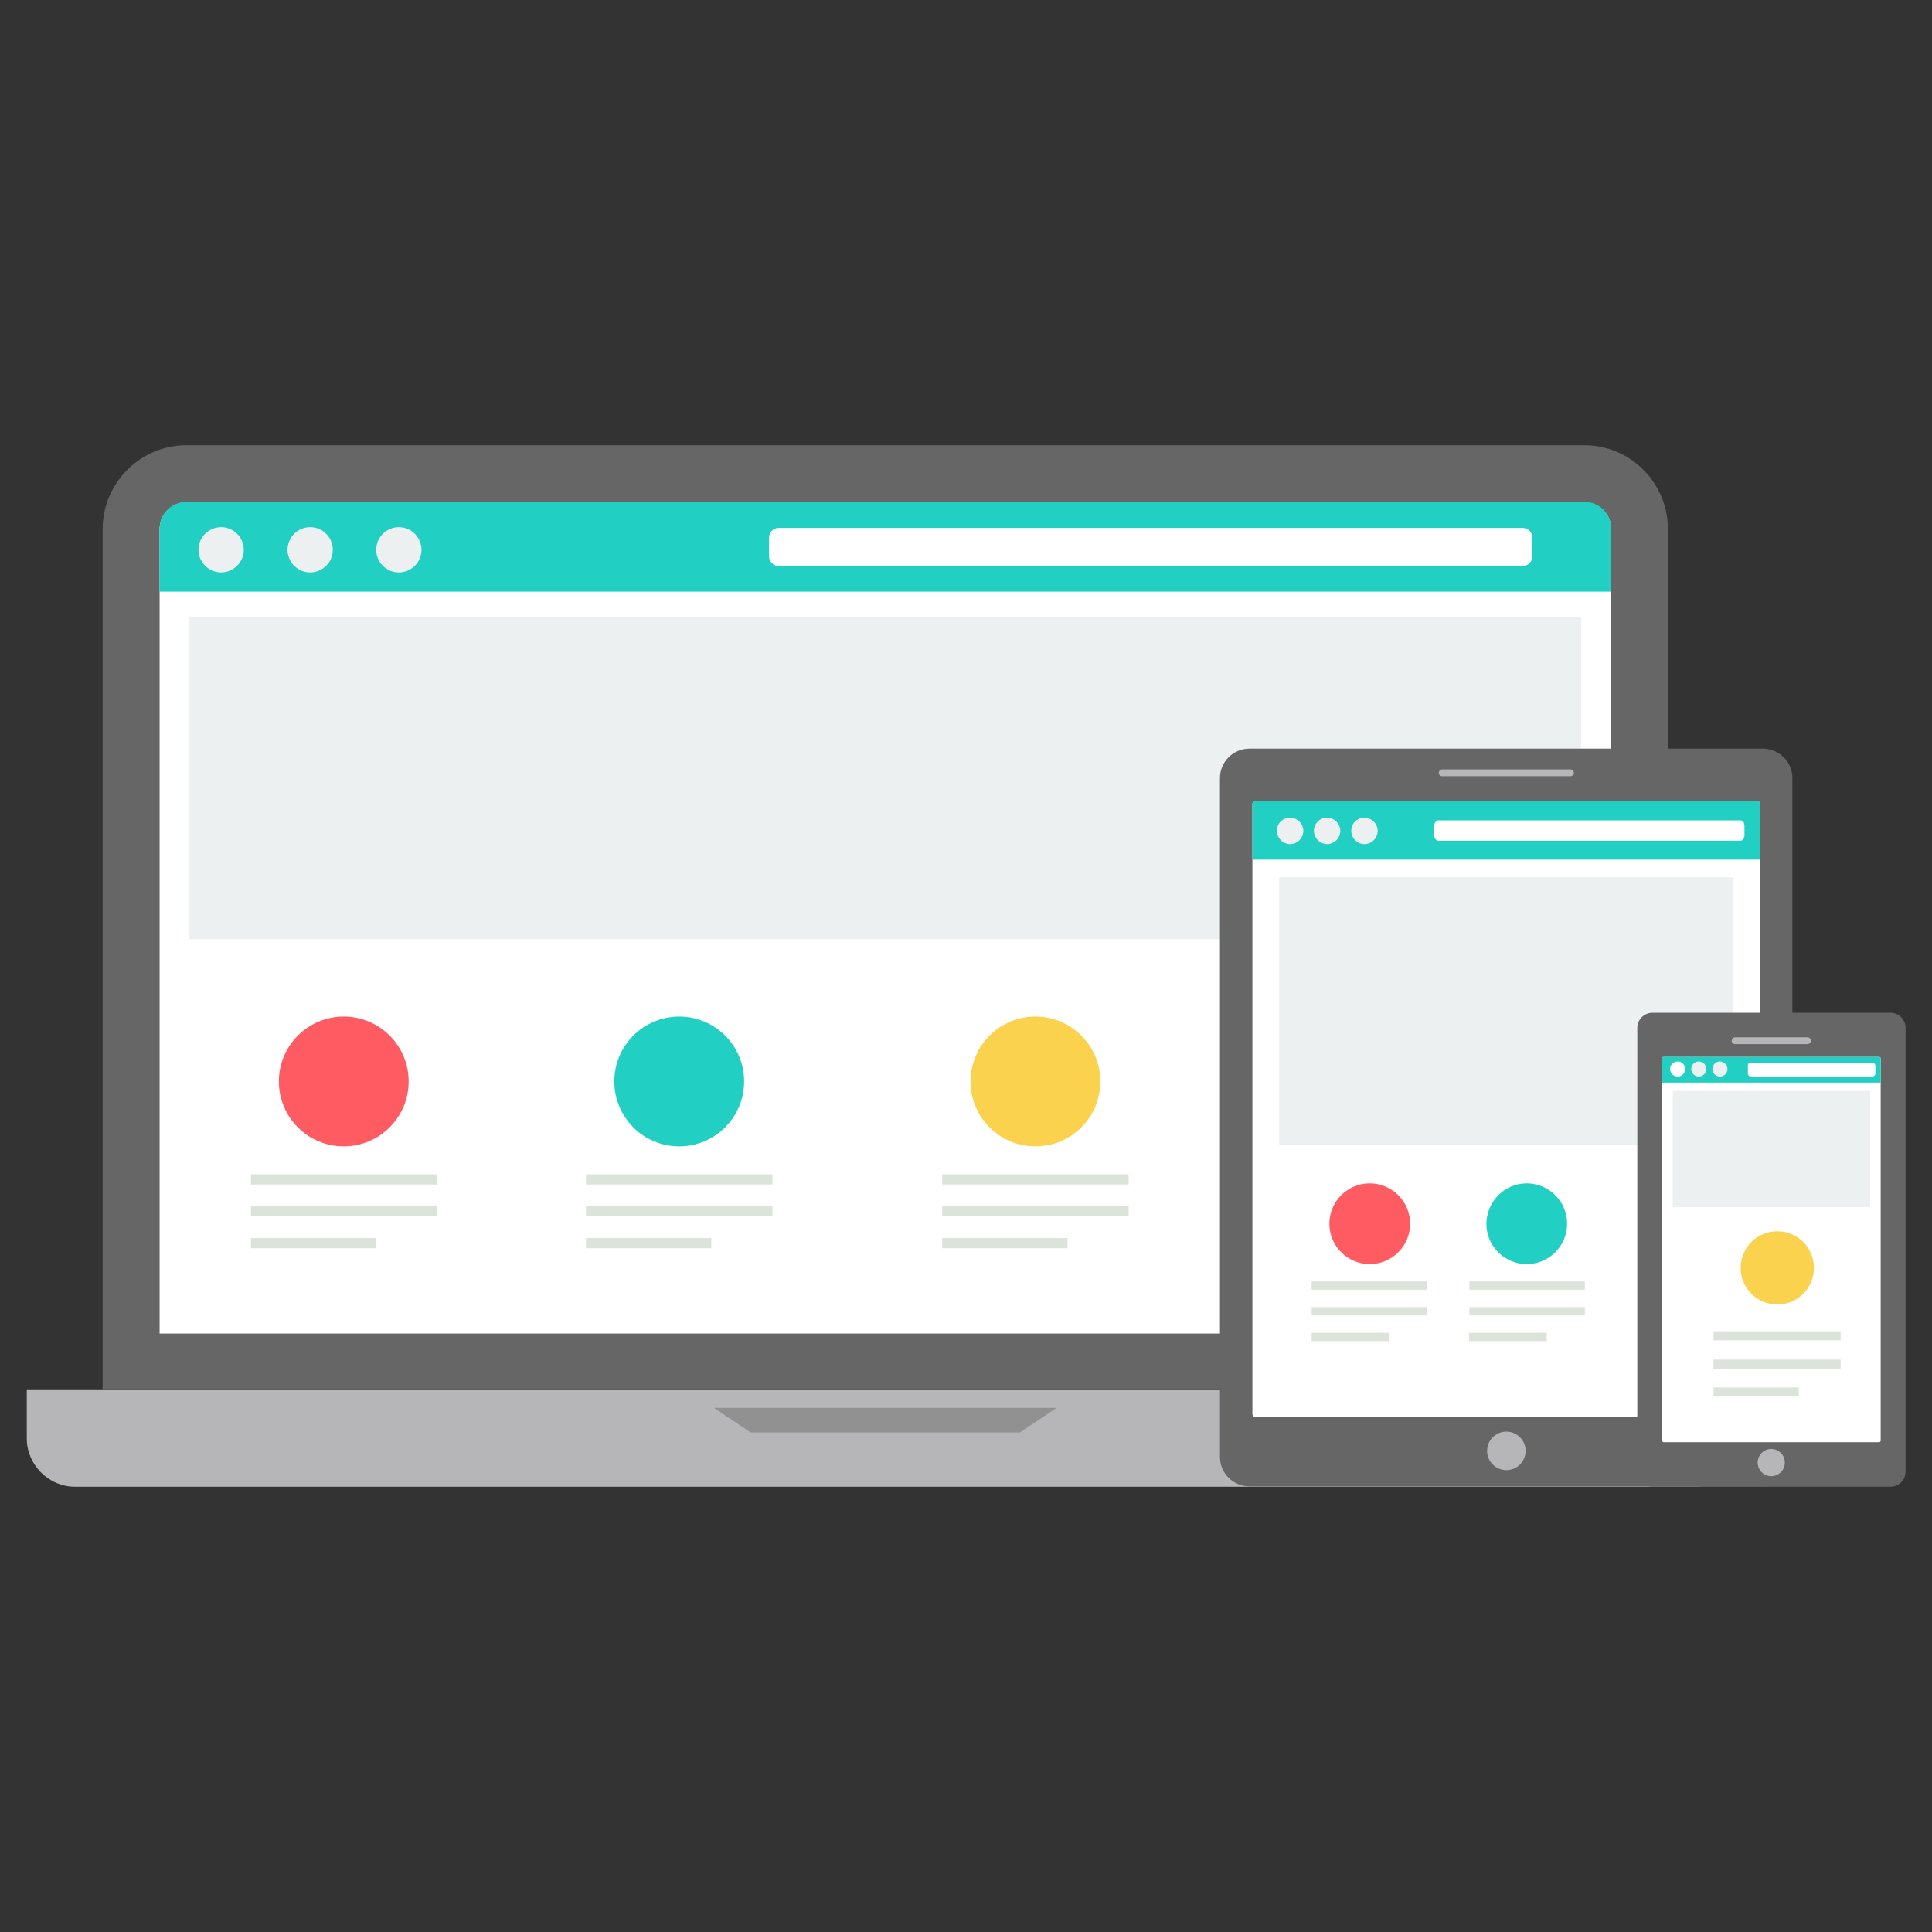
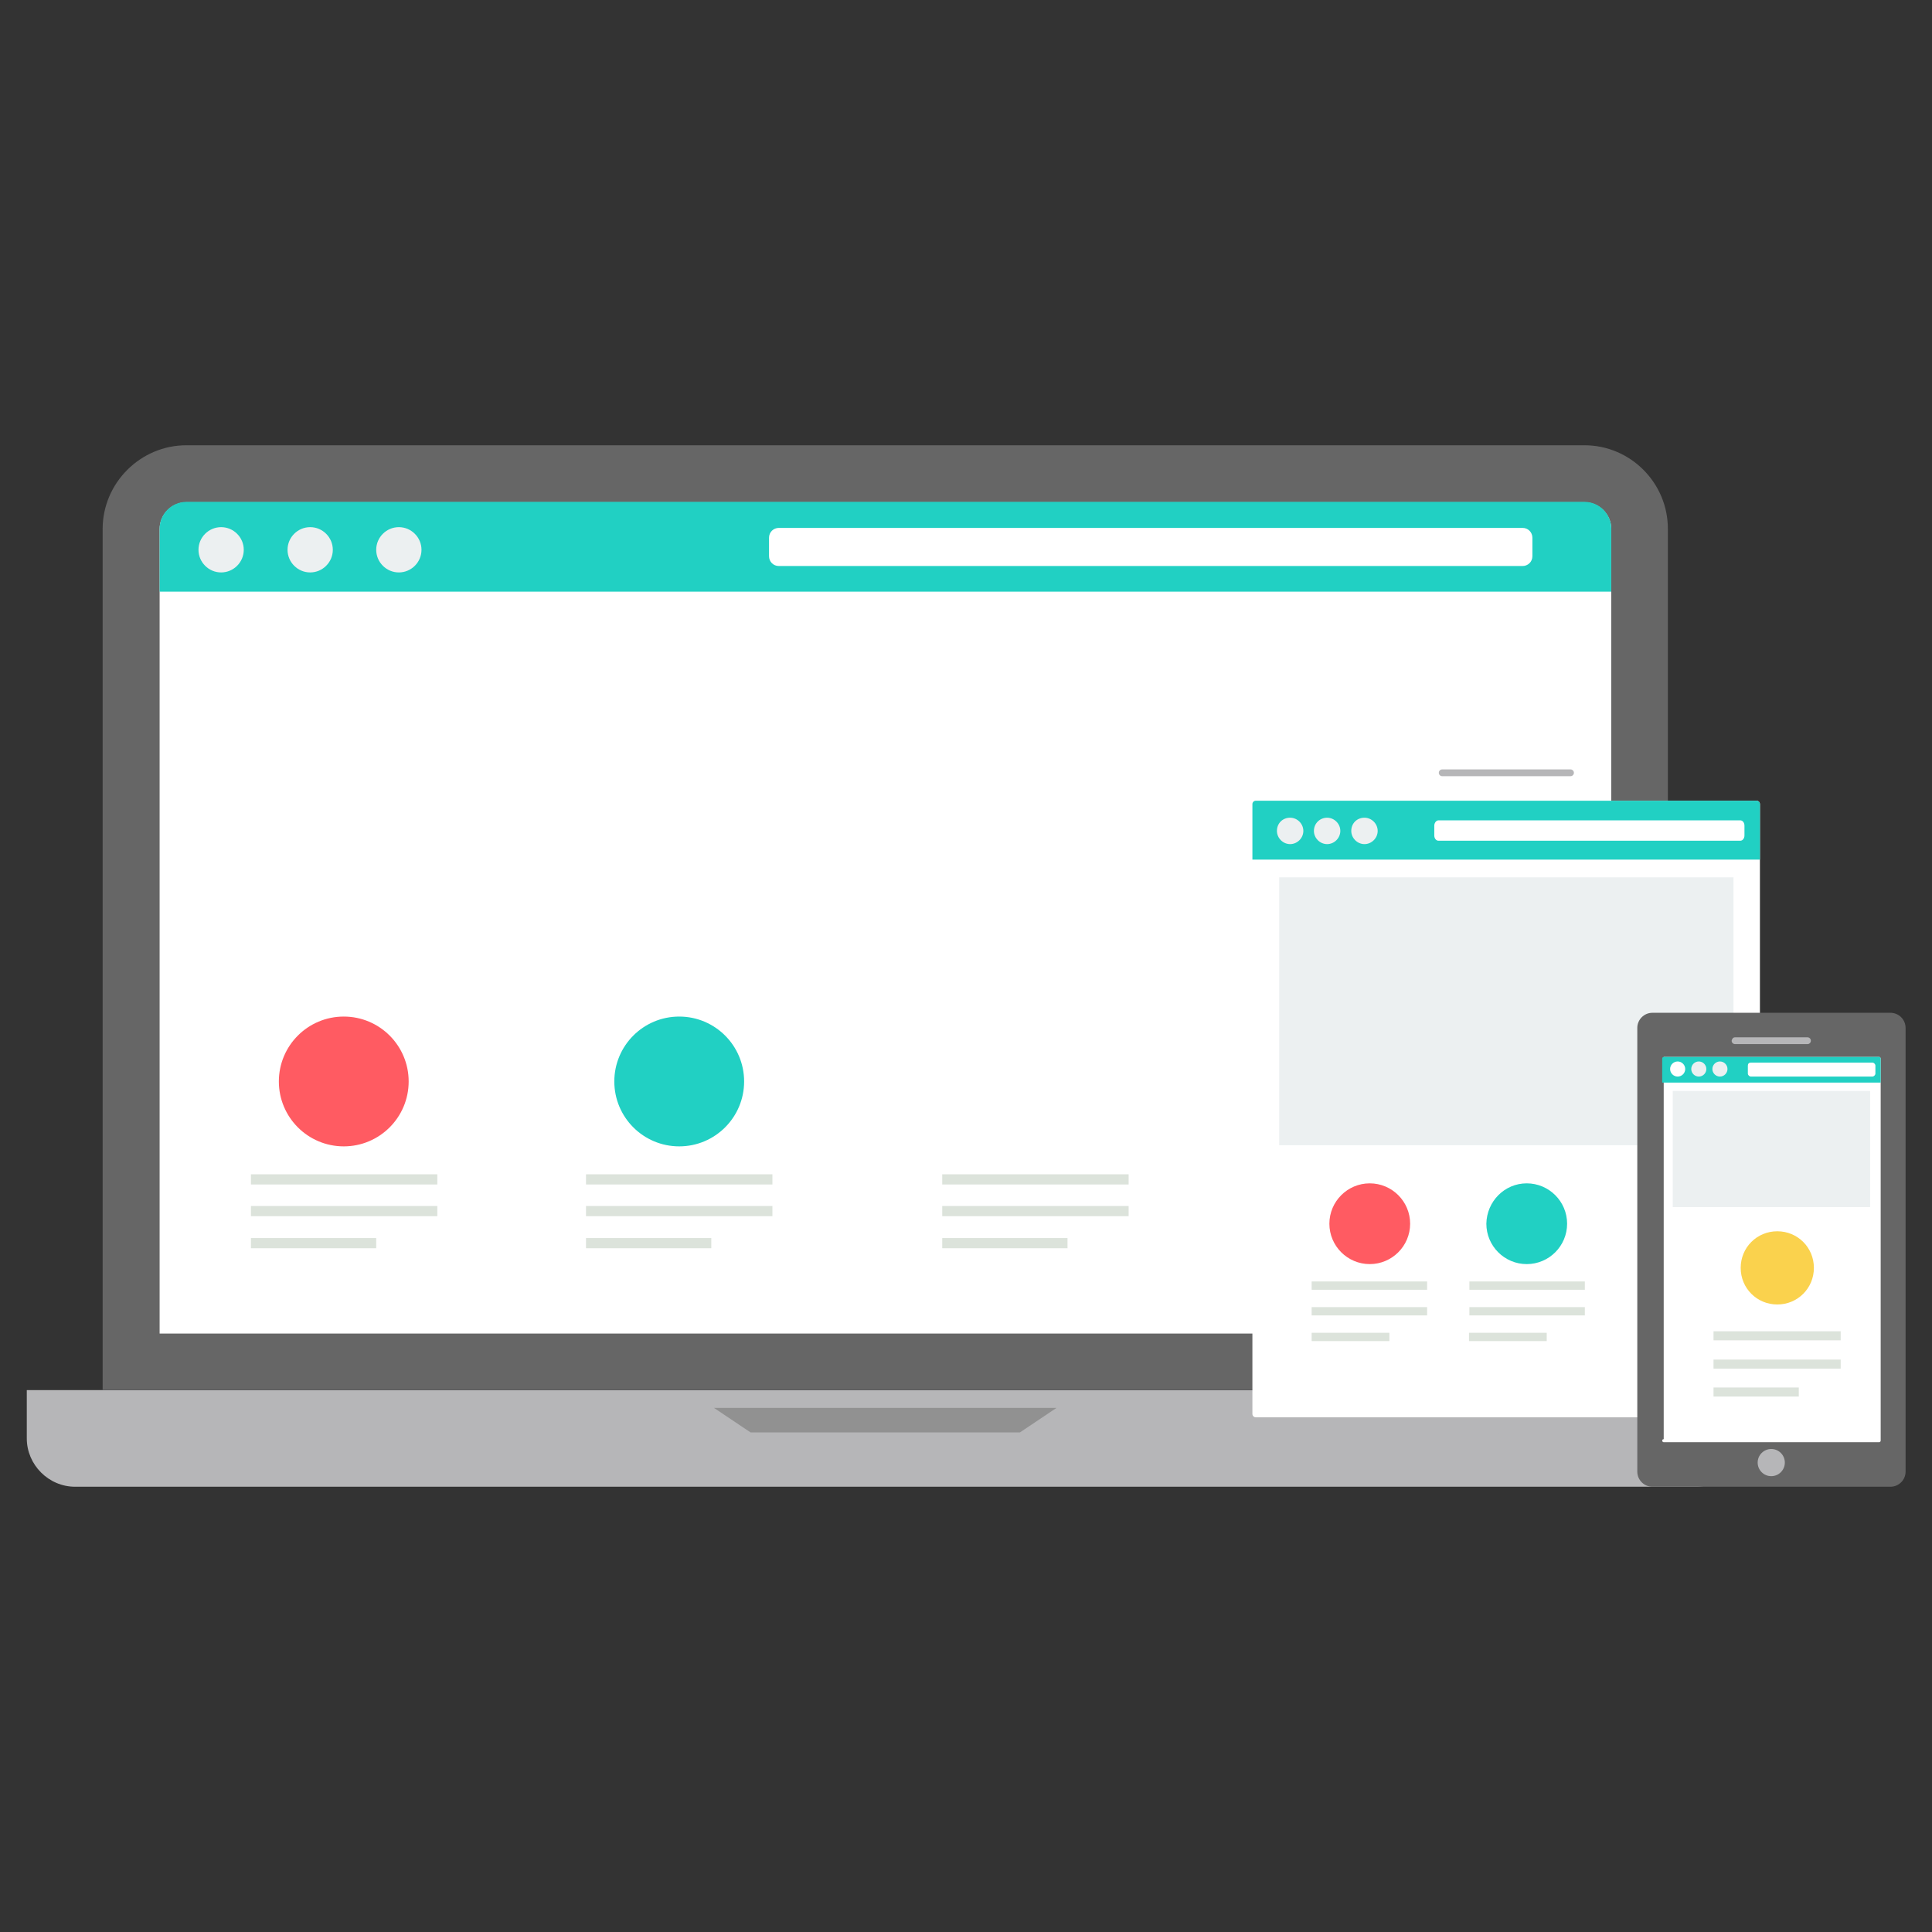
<svg xmlns="http://www.w3.org/2000/svg" viewBox="-41 164.9 512 512" enable-background="new -41 164.9 512 512">
  <rect x="-41" y="164.9" width="512" height="512" fill="#333333" stroke="none" />
  <style type="text/css">.st0{fill:#666666;} .st1{fill:#FFFFFF;} .st2{fill:#ECF0F1;} .st3{fill:#B6B6B8;} .st4{fill:#919191;} .st5{fill:#21D0C3;} .st6{fill:#FF5B62;} .st7{fill:#DCE3DB;} .st8{fill:#FAD24D;}</style>
  <path class="st0" d="M8.4 282.9h370.5c12.2 0 22.1 10 22.1 22.1v228.2h-414.8v-228.1c0-12.2 10-22.2 22.2-22.2z" />
  <path class="st1" d="M1.3 518.3h384.7v-213.2c0-3.9-3.2-7.1-7.1-7.1h-370.5c-3.9 0-7.1 3.2-7.1 7.1v213.2z" />
-   <path class="st2" d="M9.2 328.4h368.8v85.4h-368.8v-85.4z" />
  <path class="st3" d="M-33.9 533.3h455.1v12.8c0 7-5.8 12.8-12.8 12.8h-429.5c-7 0-12.8-5.8-12.8-12.8v-12.8z" />
  <path class="st4" d="M148.2 538h90.8l-9.7 6.5h-71.4l-9.7-6.5z" />
-   <path class="st0" d="M290.1 363.3h136.1c4.3 0 7.8 3.5 7.8 7.8v179.9c0 4.3-3.5 7.8-7.8 7.8h-136.1c-4.3 0-7.8-3.5-7.8-7.8v-179.9c0-4.3 3.5-7.8 7.8-7.8z" />
  <path class="st1" d="M291.8 377.1h132.7c.5 0 .9.4.9.9v161.6c0 .5-.4.9-.9.9h-132.7c-.5 0-.9-.4-.9-.9v-161.6c0-.5.4-.9.9-.9z" />
  <circle class="st3" cx="358.2" cy="549.4" r="5.1" />
  <path class="st2" d="M298 397.4h120.4v71h-120.4v-71z" />
  <path class="st0" d="M396.9 433.3h63.1c2.2 0 4 1.8 4 4v117.6c0 2.2-1.8 4-4 4h-63.1c-2.2 0-4-1.8-4-4v-117.6c0-2.2 1.8-4 4-4z" />
-   <path class="st1" d="M399.9 445h57.1c.2 0 .4.2.4.4v101.3c0 .2-.2.4-.4.4h-57.1c-.2 0-.4-.2-.4-.4v-101.3c0-.2.1-.4.4-.4z" />
+   <path class="st1" d="M399.9 445h57.1c.2 0 .4.2.4.4v101.3c0 .2-.2.4-.4.4h-57.1c-.2 0-.4-.2-.4-.4c0-.2.1-.4.4-.4z" />
  <circle class="st3" cx="428.4" cy="552.5" r="3.6" />
  <path class="st3" d="M418.8 439.8h19.2c.5 0 .9.4.9.9s-.4.9-.9.9h-19.2c-.5 0-.9-.4-.9-.9.1-.5.4-.9.9-.9z" />
  <path class="st5" d="M386 321.7h-384.7v-16.7c0-3.9 3.2-7.1 7.1-7.1h370.5c3.9 0 7.1 3.2 7.1 7.1v16.7z" />
  <path class="st1" d="M165.4 304.8h197.1c1.5 0 2.6 1.2 2.6 2.6v4.9c0 1.5-1.2 2.6-2.6 2.6h-197.1c-1.5 0-2.6-1.2-2.6-2.6v-4.9c0-1.5 1.2-2.6 2.6-2.6z" />
  <path class="st2" d="M17.6 304.6c3.3 0 6 2.7 6 6s-2.7 6-6 6-6-2.7-6-6 2.7-6 6-6zm23.6 0c3.3 0 6 2.7 6 6s-2.7 6-6 6-6-2.7-6-6 2.7-6 6-6zm23.5 0c3.3 0 6 2.7 6 6s-2.7 6-6 6-6-2.7-6-6 2.7-6 6-6z" />
  <path class="st6" d="M50.1 434.3c9.5 0 17.2 7.7 17.2 17.2s-7.7 17.2-17.2 17.2-17.2-7.7-17.2-17.2 7.7-17.2 17.2-17.2z" />
  <path class="st5" d="M139 434.3c9.5 0 17.2 7.7 17.2 17.2s-7.7 17.2-17.2 17.2-17.2-7.7-17.2-17.2 7.7-17.2 17.2-17.2z" />
  <path class="st7" d="M25.5 476.1h49.4v2.7h-49.4v-2.7zm0 16.9h33.2v2.7h-33.2v-2.7zm0-8.5h49.4v2.7h-49.4v-2.7zm88.8-8.4h49.4v2.7h-49.4v-2.7zm0 16.9h33.2v2.7h-33.2v-2.7zm0-8.5h49.4v2.7h-49.4v-2.7z" />
-   <path class="st8" d="M233.4 434.3c9.5 0 17.2 7.7 17.2 17.2s-7.7 17.2-17.2 17.2-17.2-7.7-17.2-17.2 7.7-17.2 17.2-17.2z" />
  <path class="st7" d="M208.7 476.1h49.4v2.7h-49.4v-2.7zm0 16.9h33.2v2.7h-33.2v-2.7zm0-8.5h49.4v2.7h-49.4v-2.7z" />
  <path class="st6" d="M322 478.5c5.9 0 10.7 4.8 10.7 10.7s-4.8 10.7-10.7 10.7c-5.9 0-10.7-4.8-10.7-10.7 0-5.9 4.8-10.7 10.7-10.7z" />
  <path class="st7" d="M306.6 504.5h30.6v2.2h-30.6v-2.2zm0 13.6h20.6v2.2h-20.6v-2.2zm0-6.8h30.6v2.2h-30.6v-2.2z" />
  <path class="st5" d="M363.6 478.5c5.9 0 10.7 4.8 10.7 10.7s-4.8 10.7-10.7 10.7-10.7-4.8-10.7-10.7c.1-5.9 4.8-10.7 10.7-10.7z" />
  <path class="st7" d="M348.3 504.5h30.7v2.2h-30.6v-2.2zm0 13.6h20.6v2.2h-20.6v-2.2zm0-6.8h30.7v2.2h-30.6v-2.2z" />
  <path class="st5" d="M425.4 392.7h-134.5v-14.7c0-.5.4-.9.9-.9h132.7c.5 0 .9.4.9.9v14.7z" />
  <path class="st2" d="M300.9 381.6c1.9 0 3.5 1.6 3.5 3.5s-1.6 3.5-3.5 3.5-3.5-1.6-3.5-3.5c0-2 1.5-3.5 3.5-3.5zm9.8 0c1.9 0 3.5 1.6 3.5 3.5s-1.6 3.5-3.5 3.5-3.5-1.6-3.5-3.5c0-2 1.6-3.5 3.5-3.5zm9.9 0c1.9 0 3.5 1.6 3.5 3.5s-1.6 3.5-3.5 3.5-3.5-1.6-3.5-3.5c0-2 1.5-3.5 3.5-3.5z" />
  <path class="st1" d="M340.2 382.3h80c.6 0 1.1.6 1.1 1.4v2.6c0 .8-.5 1.4-1.1 1.4h-80c-.6 0-1.1-.6-1.1-1.4v-2.6c0-.7.5-1.4 1.1-1.4z" />
  <path class="st5" d="M457.4 451.8h-57.9v-6.4c0-.2.2-.4.4-.4h57.1c.2 0 .4.2.4.4v6.4z" />
  <path class="st1" d="M403.6 446.2c1.1 0 2 .9 2 2s-.9 2-2 2-2-.9-2-2 .9-2 2-2z" />
  <path class="st2" d="M409.2 446.2c1.1 0 2 .9 2 2s-.9 2-2 2-2-.9-2-2 .9-2 2-2zm5.6 0c1.1 0 2 .9 2 2s-.9 2-2 2-2-.9-2-2 .9-2 2-2z" />
  <path class="st1" d="M423 446.5h32.2c.4 0 .8.4.8.8v2.1c0 .4-.4.8-.8.8h-32.2c-.4 0-.8-.4-.8-.8v-2.1c0-.5.3-.8.8-.8z" />
  <path class="st2" d="M402.3 454h52.3v30.8h-52.3v-30.8z" />
  <path class="st8" d="M430 491.2c5.4 0 9.7 4.3 9.7 9.7 0 5.4-4.3 9.7-9.7 9.7s-9.7-4.3-9.7-9.7c0-5.4 4.3-9.7 9.7-9.7z" />
  <path class="st7" d="M413.1 517.7h33.7v2.4h-33.7v-2.4zm0 14.9h22.6v2.4h-22.6v-2.4zm0-7.4h33.7v2.4h-33.7v-2.4z" />
  <path class="st3" d="M341.2 368.8h34c.5 0 .9.4.9.9s-.4.9-.9.9h-34c-.5 0-.9-.4-.9-.9s.4-.9.9-.9z" />
</svg>